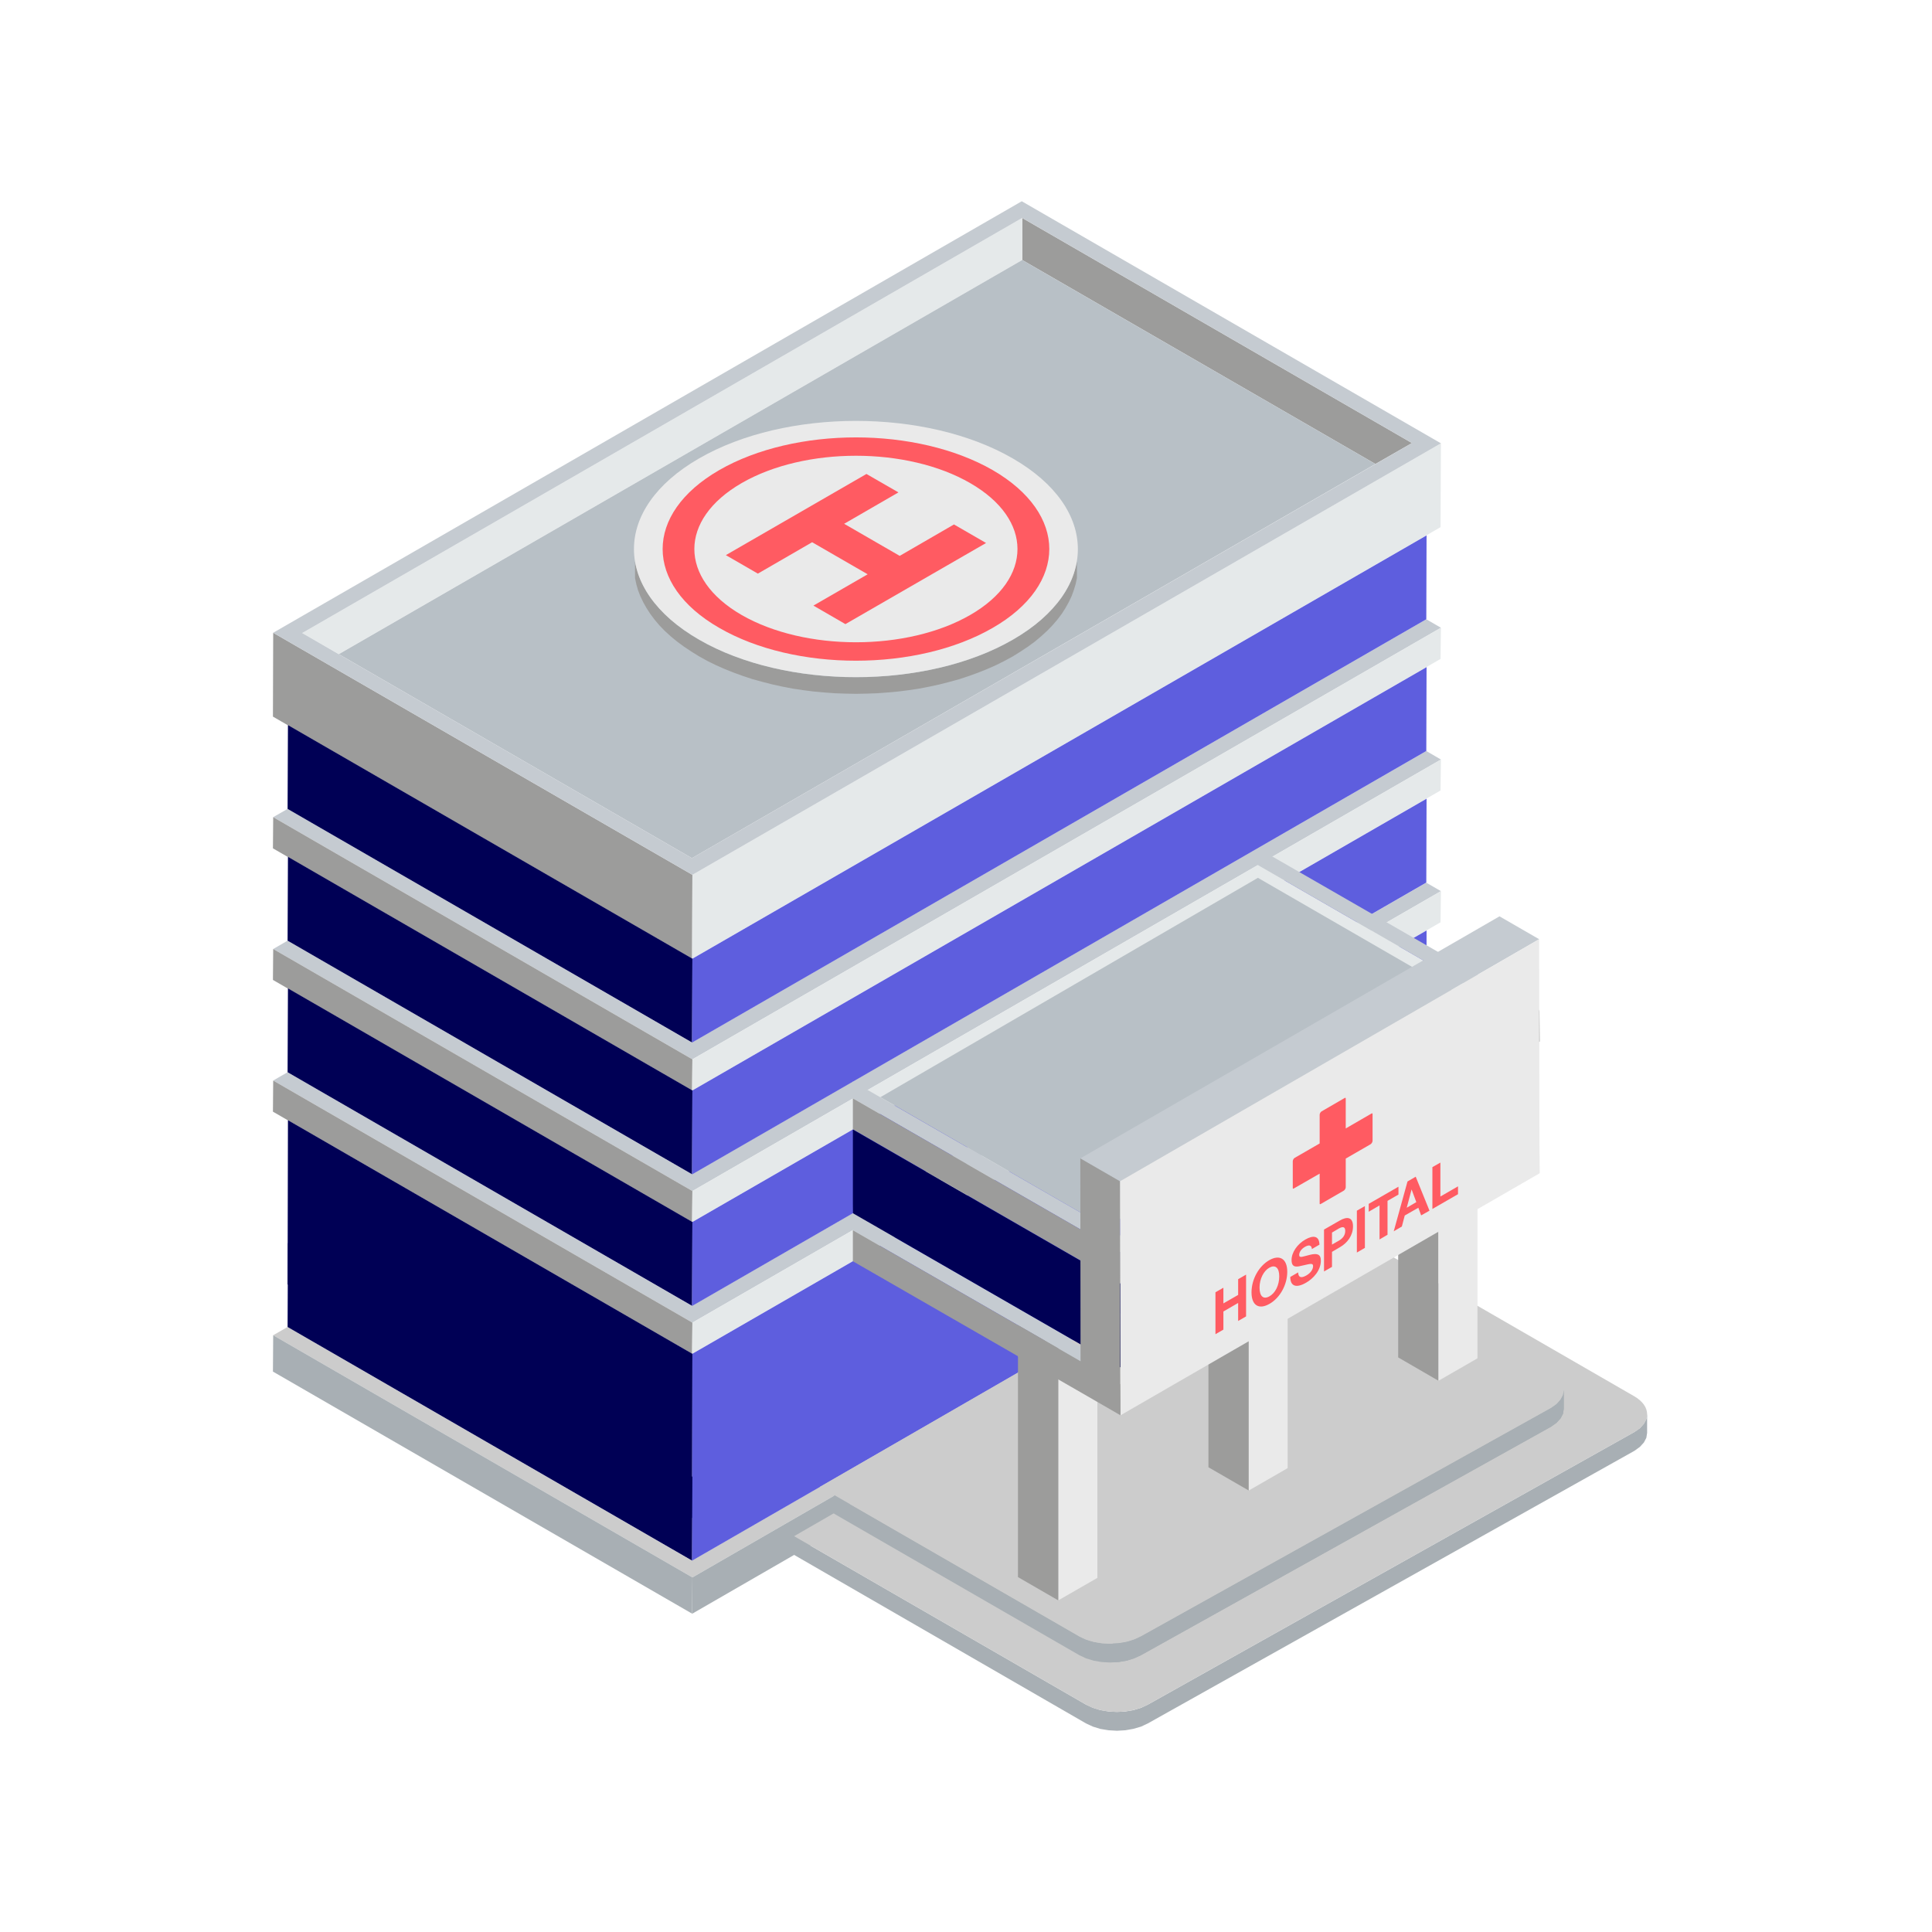
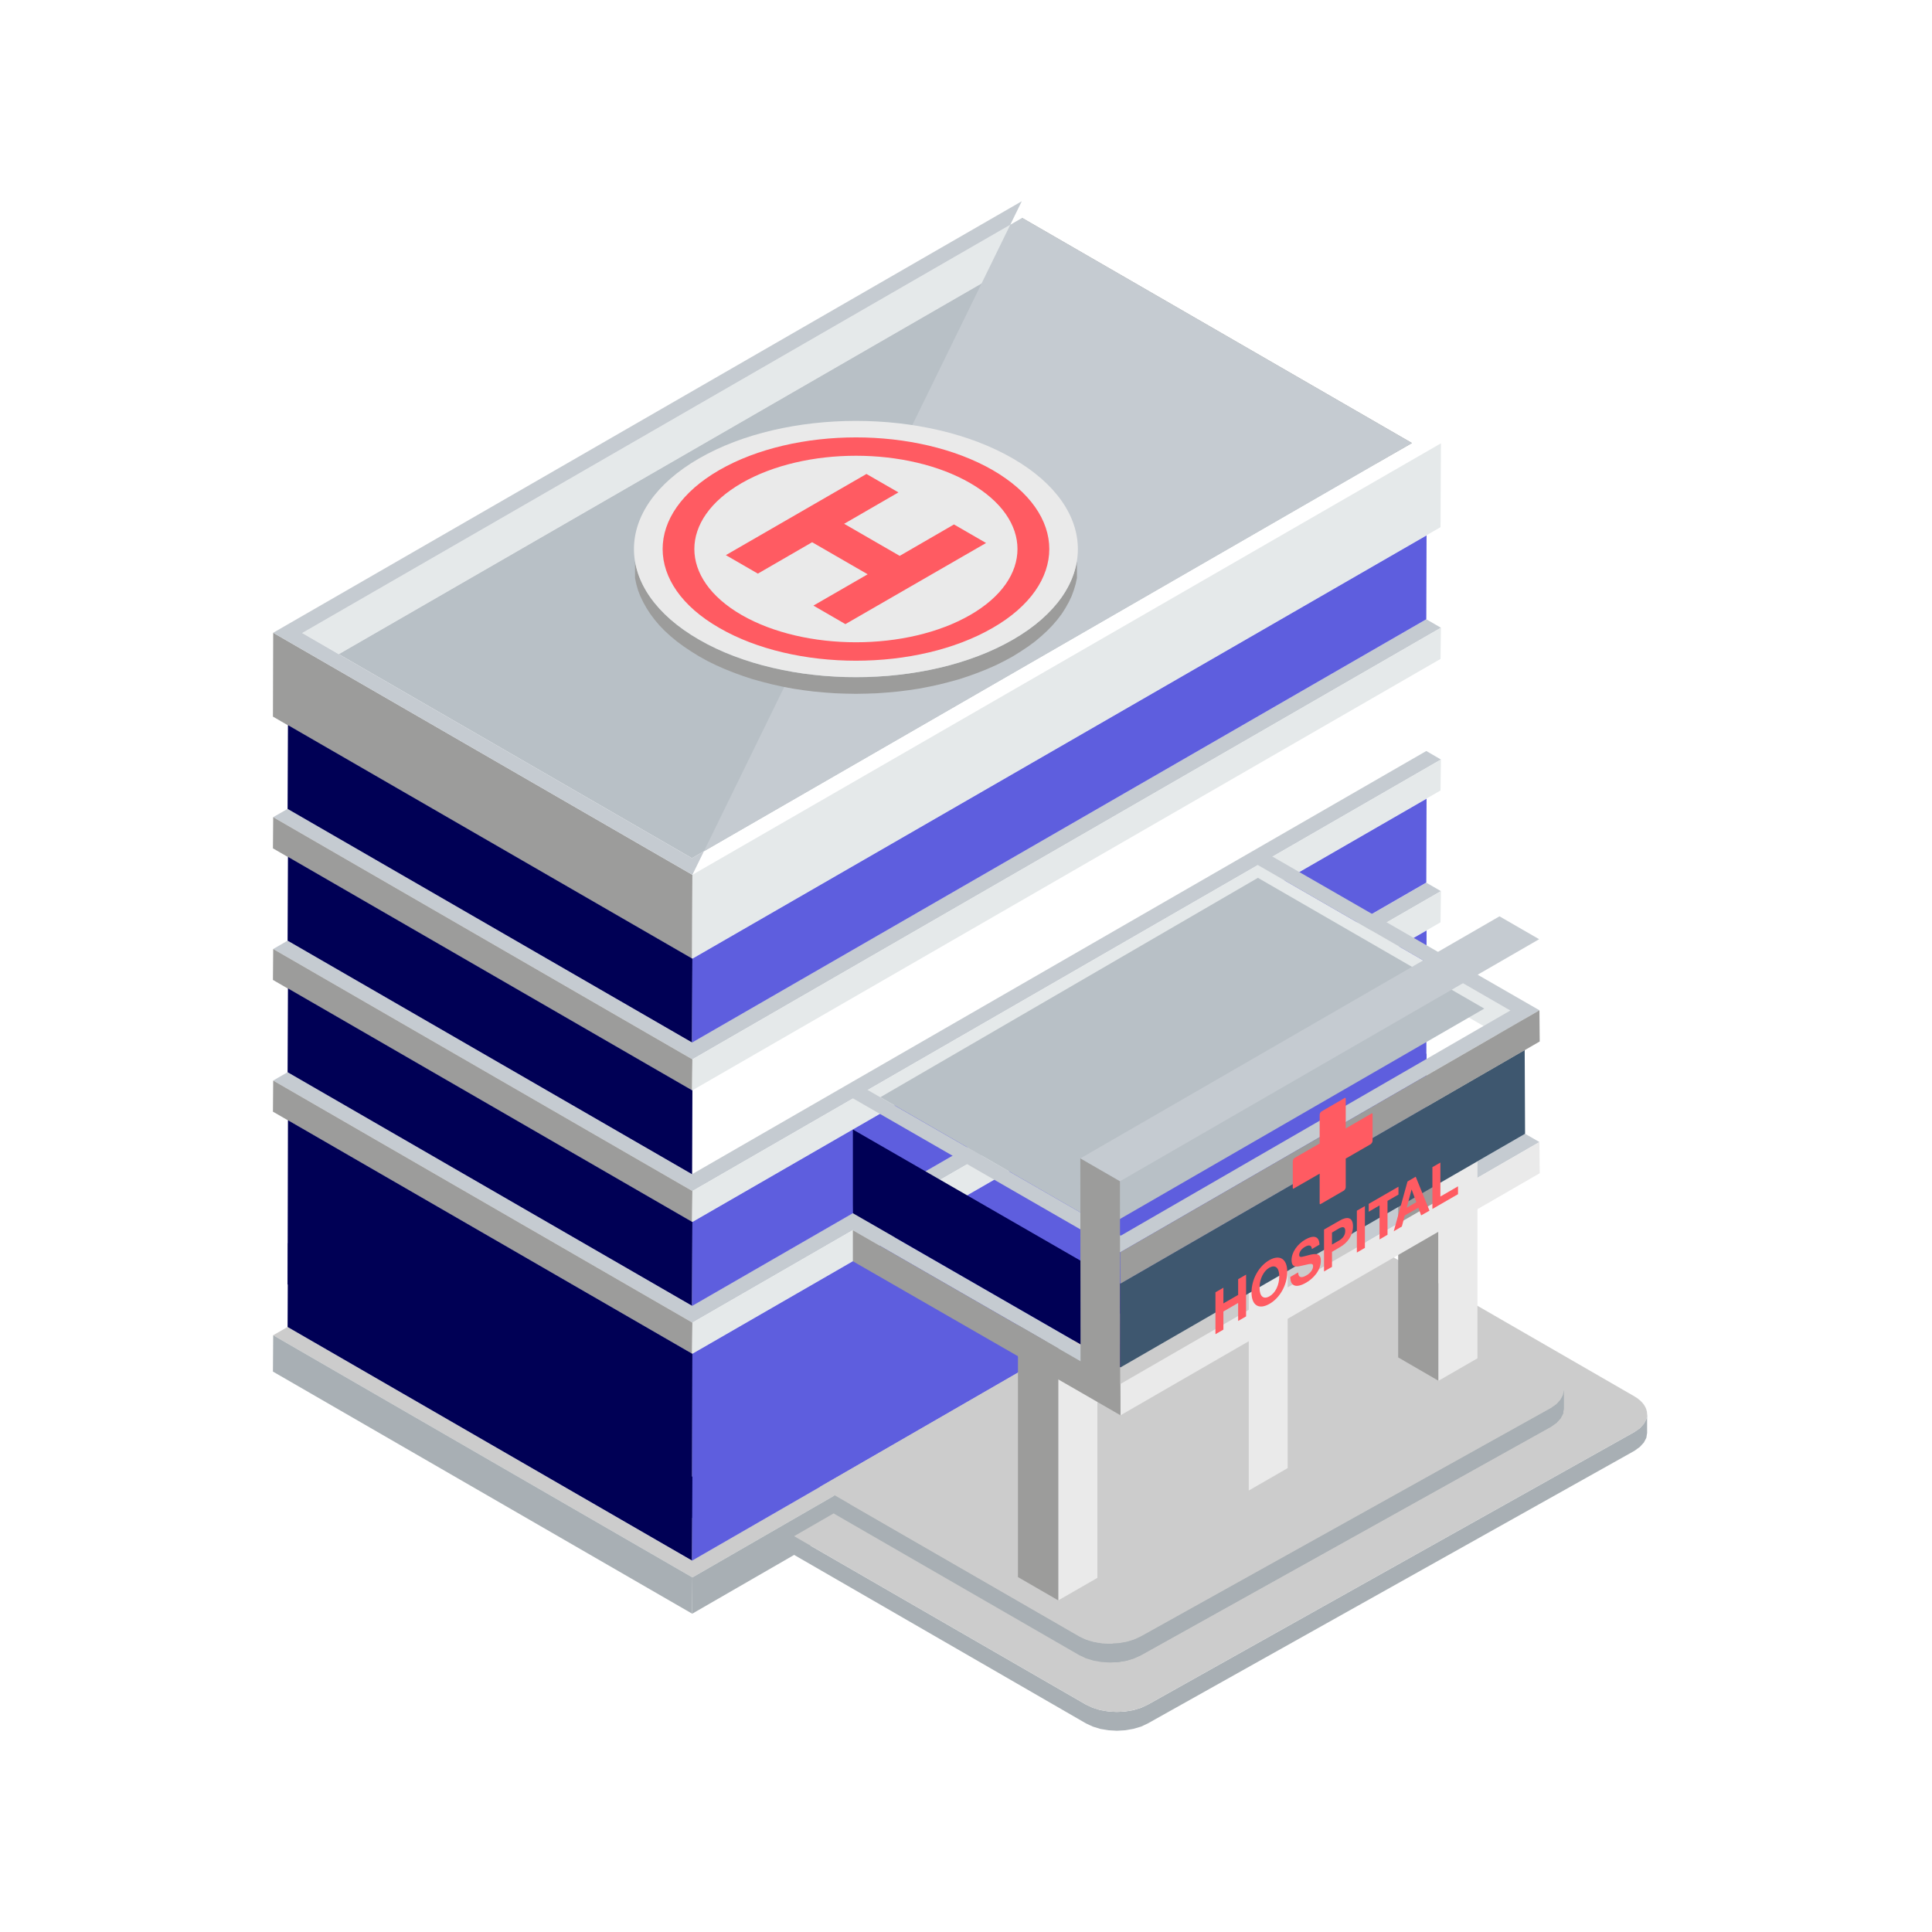
<svg xmlns="http://www.w3.org/2000/svg" width="96px" height="96px" viewBox="0 0 96 96" version="1.1">
  <title>Icon/isometric/mps/italia/convezioni_sanitarie</title>
  <g id="Icon/isometric/mps/italia/convezioni_sanitarie" stroke="none" stroke-width="1" fill="none" fill-rule="evenodd">
    <g id="Group" transform="translate(13.562, 10)">
      <polygon id="Fill-1" fill="#9C9C9B" points="-7.63833441e-14 25.608 20.829 37.637 20.843 33.47 0.013 21.441" />
      <polygon id="Fill-2" fill="#E5E9EA" points="20.829 37.636 20.843 33.469 58.037 12.029 58.017 16.195" />
      <polygon id="Fill-3" fill="#9C9C9B" points="37.231 2.919 54.782 13.055 56.597 12.015 37.231 0.83" />
      <polygon id="Fill-4" fill="#E5E9EA" points="1.455 21.456 3.271 22.501 37.232 2.918 37.232 0.829" />
      <polygon id="Fill-5" fill="#B8C0C6" points="20.819 32.642 3.272 22.506 37.231 2.92 54.782 13.055" />
-       <path d="M37.209,4.36983782e-13 L0.012,21.442 L20.842,33.47 L58.037,12.029 L37.209,4.36983782e-13 Z M1.454,21.456 L37.231,0.829 L56.597,12.015 L20.819,32.642 L1.454,21.456 Z" id="Fill-6" fill="#C5CBD1" />
+       <path d="M37.209,4.36983782e-13 L0.012,21.442 L20.842,33.47 L37.209,4.36983782e-13 Z M1.454,21.456 L37.231,0.829 L56.597,12.015 L20.819,32.642 L1.454,21.456 Z" id="Fill-6" fill="#C5CBD1" />
      <polygon id="Fill-7" fill="#C5CBD1" points="20.818 41.803 0.728 30.194 0.013 30.604 20.843 42.638 58.037 21.192 57.31 20.771" />
      <polygon id="Fill-8" fill="#000055" points="0.728 30.194 20.829 41.803 20.843 37.636 0.746 26.029" />
      <polygon id="Fill-9" fill="#5E5EDE" points="20.829 41.803 20.843 37.636 57.323 16.604 57.31 20.771" />
      <polygon id="Fill-10" fill="#9C9C9B" points="-7.63833441e-14 32.154 20.829 44.184 20.843 42.638 0.013 30.604" />
      <polygon id="Fill-11" fill="#E5E9EA" points="20.829 44.184 20.843 42.638 58.037 21.191 58.017 22.742" />
      <polygon id="Fill-12" fill="#C5CBD1" points="20.818 48.35 0.728 36.741 0.013 37.156 20.843 49.183 58.037 27.741 57.31 27.317" />
      <polygon id="Fill-13" fill="#000055" points="0.728 36.741 20.829 48.35 20.843 44.184 0.746 32.575" />
-       <polygon id="Fill-14" fill="#5E5EDE" points="20.829 48.354 20.843 44.183 57.323 23.15 57.31 27.317" />
      <polygon id="Fill-15" fill="#9C9C9B" points="-7.63833441e-14 38.692 20.829 50.72 20.843 49.182 0.013 37.155" />
      <polygon id="Fill-16" fill="#E5E9EA" points="20.829 50.72 20.843 49.183 58.037 27.741 58.017 29.278" />
      <polygon id="Fill-17" fill="#C5CBD1" points="20.818 54.887 0.728 43.278 0.013 43.691 20.843 55.722 58.037 34.28 57.31 33.86" />
      <polygon id="Fill-18" fill="#000055" points="0.728 43.278 20.829 54.887 20.843 50.72 0.746 39.111" />
      <polygon id="Fill-19" fill="#5E5EDE" points="20.829 54.892 20.843 50.719 57.323 29.687 57.31 33.854" />
      <polygon id="Fill-20" fill="#9C9C9B" points="-7.63833441e-14 45.238 20.829 57.266 20.843 55.721 0.013 43.691" />
      <polygon id="Fill-21" fill="#E5E9EA" points="20.829 57.266 20.843 55.721 58.037 34.281 58.017 35.829" />
      <polygon id="Fill-22" fill="#000055" points="0.728 53.818 20.829 65.427 20.843 57.27 0.746 45.662" />
      <polygon id="Fill-23" fill="#5E5EDE" points="20.829 65.427 20.843 57.266 57.323 36.234 57.31 44.395" />
      <polygon id="Fill-24" fill="#CCCCCC" points="20.818 67.547 0.728 55.937 0.013 56.347 20.843 68.38 58.037 46.933 57.31 46.517" />
      <polygon id="Fill-25" fill="#000055" points="0.728 55.937 20.829 67.547 20.843 63.382 0.746 51.77" />
      <polygon id="Fill-26" fill="#5E5EDE" points="20.829 67.547 20.843 63.381 57.323 42.349 57.31 46.516" />
      <polygon id="Fill-27" fill="#E5E9EA" points="62.242 42.183 62.223 40.637 48.943 32.984 48.943 34.525" />
      <polygon id="Fill-28" fill="#A8AFB4" points="-7.63833441e-14 58.153 20.829 70.182 20.843 68.38 0.013 56.347" />
      <polygon id="Fill-29" fill="#A8AFB4" points="20.829 70.187 20.843 68.381 58.037 46.933 58.017 48.744 27.877 66.121" />
      <polygon id="Fill-30" fill="#9C9C9B" points="39.95 17.891 39.95 18.721 39.886 19.022 39.794 19.327 39.684 19.627 39.545 19.919 39.381 20.212 39.193 20.507 38.976 20.792 38.735 21.071 38.469 21.346 38.18 21.61 37.868 21.873 37.526 22.125 37.158 22.37 36.77 22.612 36.355 22.838 35.931 23.05 35.493 23.243 35.039 23.425 34.573 23.594 34.1 23.75 33.614 23.883 33.123 24.009 32.616 24.119 32.111 24.216 31.596 24.294 31.074 24.36 30.555 24.408 30.026 24.447 29.5 24.466 28.97 24.476 28.442 24.466 27.916 24.447 27.386 24.408 26.865 24.36 26.346 24.294 25.829 24.216 25.32 24.119 24.819 24.009 24.327 23.883 23.841 23.75 23.369 23.594 22.902 23.425 22.447 23.243 22.009 23.05 21.58 22.838 21.172 22.612 20.781 22.37 20.415 22.125 20.073 21.873 19.755 21.61 19.467 21.346 19.201 21.071 18.965 20.792 18.748 20.501 18.561 20.212 18.397 19.919 18.257 19.627 18.141 19.327 18.055 19.022 17.992 18.721 17.992 17.891 18.055 18.196 18.141 18.499 18.257 18.797 18.397 19.096 18.561 19.39 18.748 19.679 18.965 19.963 19.201 20.241 19.467 20.516 19.755 20.786 20.073 21.047 20.415 21.302 20.781 21.548 21.172 21.782 21.58 22.01 22.009 22.22 22.447 22.42 22.902 22.599 23.369 22.766 23.841 22.92 24.327 23.061 24.819 23.181 25.32 23.292 25.829 23.386 26.346 23.469 26.865 23.531 27.386 23.586 27.916 23.618 28.442 23.644 28.97 23.648 29.5 23.644 30.026 23.618 30.555 23.586 31.074 23.531 31.596 23.465 32.111 23.386 32.616 23.292 33.123 23.181 33.614 23.061 34.1 22.92 34.573 22.766 35.039 22.599 35.493 22.42 35.931 22.22 36.355 22.01 36.77 21.782 37.158 21.548 37.526 21.302 37.868 21.047 38.18 20.786 38.469 20.516 38.735 20.241 38.976 19.963 39.193 19.679 39.381 19.39 39.545 19.096 39.684 18.797 39.794 18.499 39.886 18.196" />
      <path d="M21.171,12.781 C25.477,10.294 32.458,10.29 36.764,12.781 C41.071,15.265 41.076,19.298 36.77,21.782 C32.464,24.269 25.477,24.269 21.171,21.782 C16.859,19.298 16.864,15.265 21.171,12.781" id="Fill-31" fill="#EAEAEA" />
      <polygon id="Fill-33" fill="#FF5B62" points="29.491 13.551 31.081 14.467 28.383 16.027 31.144 17.621 33.84 16.06 35.435 16.981 28.446 21.012 26.856 20.092 29.552 18.536 26.793 16.943 24.096 18.503 22.505 17.584" />
      <path d="M28.97,22.83 C26.51,22.83 24.051,22.285 22.179,21.2 C20.299,20.123 19.364,18.699 19.364,17.279 C19.364,15.864 20.299,14.442 22.179,13.358 C24.051,12.28 26.51,11.734 28.97,11.734 C31.427,11.734 33.885,12.28 35.763,13.358 C37.636,14.442 38.577,15.864 38.577,17.279 C38.577,18.699 37.636,20.123 35.763,21.2 C33.885,22.285 31.427,22.83 28.97,22.83 M23.29,20.559 C24.862,21.462 26.913,21.914 28.97,21.914 C31.023,21.914 33.079,21.462 34.645,20.559 C36.216,19.655 36.996,18.469 36.996,17.279 C36.996,16.094 36.216,14.909 34.645,14.004 C33.079,13.099 31.023,12.646 28.97,12.646 C26.913,12.646 24.862,13.099 23.29,14.004 C21.725,14.909 20.94,16.094 20.94,17.279 C20.94,18.469 21.725,19.655 23.29,20.559" id="Fill-35" fill="#FF5B62" />
      <polygon id="Fill-37" fill="#B8C0C6" points="41.389 50.975 60.191 40.117 48.943 33.619 30.184 44.519" />
      <polygon id="Fill-39" fill="#C5CBD1" points="42.102 58.775 62.932 46.747 62.217 46.337 42.127 57.946 28.821 50.288 28.816 50.335 28.816 51.13" />
      <polygon id="Fill-41" fill="#C5CBD1" points="42.102 52.227 62.932 40.199 62.217 39.789 42.127 51.4 28.821 43.741 28.816 43.741 28.816 44.574" />
-       <polygon id="Fill-43" fill="#9C9C9B" points="42.116 53.779 42.102 52.227 28.817 44.578 28.817 46.115" />
      <polygon id="Fill-45" fill="#C5CBD1" points="62.194 40.624 62.218 39.79 49.174 32.28 48.447 32.699" />
      <polygon id="Fill-47" fill="#A8AFB4" points="25.897 67.262 40.401 75.635 40.743 75.794 41.118 75.91 41.524 75.976 41.938 76 42.357 75.976 42.756 75.905 43.138 75.794 43.475 75.635 67.653 62.09 67.927 61.892 68.124 61.674 68.244 61.444 68.282 61.201 68.282 60.267 68.244 60.509 68.124 60.739 67.927 60.961 67.653 61.154 43.475 74.701 43.138 74.859 42.756 74.975 42.357 75.042 41.938 75.065 41.524 75.042 41.118 74.975 40.743 74.859 40.401 74.701 25.897 66.332" />
      <path d="M43.475,74.7 L67.653,61.155 C68.5,60.676 68.49,59.869 67.647,59.382 L52.805,50.817 L25.897,66.332 L40.401,74.7 C41.25,75.186 42.627,75.177 43.475,74.7" id="Fill-49" fill="#CCCCCC" />
      <polygon id="Fill-51" fill="#A8AFB4" points="27.876 65.211 40.065 72.243 40.401 72.402 40.782 72.518 41.181 72.586 41.602 72.609 42.016 72.586 42.42 72.518 42.795 72.402 43.138 72.243 63.505 60.894 63.783 60.697 63.981 60.48 64.104 60.248 64.14 60.007 64.14 59.073 64.104 59.314 63.981 59.545 63.783 59.767 63.505 59.964 43.138 71.309 42.795 71.468 42.42 71.583 42.016 71.652 41.602 71.674 41.181 71.652 40.782 71.583 40.401 71.468 40.065 71.309 27.924 64.305 27.876 64.334" />
      <path d="M43.138,71.308 L63.504,59.964 C64.357,59.487 64.348,58.672 63.504,58.186 L50.272,50.552 L27.182,63.879 L40.064,71.308 C40.907,71.795 42.284,71.784 43.138,71.308" id="Fill-53" fill="#CCCCCC" />
-       <polygon id="Fill-55" fill="#9C9C9B" points="48.488 64.064 46.485 62.907 46.485 51.954 48.488 53.108" />
      <polygon id="Fill-57" fill="#EAEAEA" points="48.488 53.109 50.42 51.996 50.42 62.951 48.488 64.064" />
      <polygon id="Fill-59" fill="#9C9C9B" points="57.916 58.61 55.913 57.449 55.913 46.476 57.916 47.633" />
      <polygon id="Fill-61" fill="#EAEAEA" points="57.916 47.633 59.853 46.52 59.853 57.494 57.916 58.61" />
      <polygon id="Fill-63" fill="#C5CBD1" points="39.023 58.547 37.02 57.391 38.936 56.259 40.966 57.431" />
      <polygon id="Fill-65" fill="#EAEAEA" points="39.023 58.547 40.966 57.431 40.966 68.404 39.023 69.522" />
      <polygon id="Fill-67" fill="#C5CBD1" points="42.087 48.697 62.917 36.669 60.947 35.532 40.118 47.561" />
      <polygon id="Fill-69" fill="#3E576F" points="42.116 57.945 62.218 46.338 62.199 42.171 42.102 53.779" />
      <polygon id="Fill-71" fill="#EAEAEA" points="42.116 60.325 62.946 48.297 62.932 46.746 42.102 58.774" />
      <polygon id="Fill-73" fill="#9C9C9B" points="42.116 53.779 62.946 41.751 62.932 40.199 42.102 52.227" />
-       <polygon id="Fill-75" fill="#EAEAEA" points="42.102 59.549 62.932 47.521 62.917 36.669 42.087 48.697" />
      <polygon id="Fill-147" fill="#9C9C9B" points="39.023 69.522 37.02 68.365 37.02 55.841 39.023 56.997" />
      <path d="M42.102,58.775 L28.816,51.13 L28.816,52.671 L40.112,59.169 L42.116,60.326 C42.116,59.8 42.108,59.295 42.102,58.775" id="Fill-149" fill="#9C9C9B" />
      <polygon id="Fill-151" fill="#A8AFB4" points="41.73 72.599 42.016 72.586 42.42 72.518 42.795 72.402 43.138 72.243 63.505 60.895 63.783 60.698 63.981 60.479 64.104 60.249 64.14 60.007 64.14 59.072 64.104 59.313 63.981 59.545 63.783 59.767 63.505 59.964 43.138 71.308 42.795 71.467 42.42 71.584 42.016 71.651 41.73 71.665" />
      <polygon id="Fill-153" fill="#000055" points="42.116 57.945 42.102 53.779 28.817 46.125 28.817 49.785 28.822 50.287" />
      <polygon id="Fill-155" fill="#9C9C9B" points="42.102 60.259 42.087 48.698 40.118 47.561 40.131 59.14" />
      <path d="M58.886,48.948 L58.01,49.455 L58.01,47.768 L57.613,47.994 L57.613,50.073 L58.886,49.338 L58.886,48.948 Z M56.814,49.733 L56.579,49.102 L56.338,50.012 L56.814,49.733 Z M56.784,48.47 L57.469,50.158 L57.054,50.392 L56.915,50.012 L56.239,50.398 L56.095,50.946 L55.692,51.183 L56.376,48.707 L56.784,48.47 Z M55.927,48.967 L54.449,49.819 L54.449,50.21 L54.987,49.896 L54.987,51.587 L55.383,51.355 L55.383,49.67 L55.927,49.357 L55.927,48.967 Z M54.259,49.93 L53.86,50.158 L53.86,52.238 L54.259,52.007 L54.259,49.93 Z M52.624,51.245 L52.975,51.038 C53.152,50.943 53.282,50.943 53.282,51.164 C53.282,51.395 53.138,51.545 52.975,51.642 L52.624,51.843 L52.624,51.245 Z M52.228,51.096 L52.228,53.178 L52.624,52.951 L52.624,52.204 L53.027,51.967 C53.388,51.76 53.668,51.39 53.668,50.938 C53.668,50.478 53.383,50.431 53.008,50.649 L52.228,51.096 Z M52.001,51.846 C51.991,51.39 51.679,51.376 51.307,51.587 C50.898,51.818 50.615,52.232 50.615,52.608 C50.615,53.033 50.904,52.946 51.187,52.878 C51.552,52.796 51.684,52.749 51.684,52.913 C51.684,53.085 51.547,53.269 51.345,53.379 C51.114,53.509 50.951,53.501 50.942,53.225 L50.551,53.451 C50.551,53.919 50.849,54.016 51.332,53.739 C51.689,53.537 52.07,53.132 52.07,52.642 C52.07,52.295 51.857,52.276 51.544,52.347 C51.192,52.429 50.994,52.536 50.994,52.358 C50.994,52.209 51.11,52.051 51.285,51.953 C51.487,51.838 51.61,51.872 51.626,52.064 L52.001,51.846 Z M49.514,52.989 C49.799,52.831 50.003,52.98 50.003,53.419 C50.003,53.86 49.809,54.251 49.514,54.415 C49.221,54.579 49.024,54.424 49.024,53.98 C49.024,53.548 49.232,53.143 49.514,52.989 L49.514,52.989 Z M49.514,52.613 C48.995,52.907 48.625,53.558 48.625,54.217 C48.625,54.867 48.991,55.089 49.514,54.79 C50.036,54.498 50.401,53.841 50.401,53.195 C50.401,52.547 50.027,52.325 49.514,52.613 L49.514,52.613 Z M48.355,53.335 L47.961,53.563 L47.961,54.344 L47.228,54.765 L47.228,53.986 L46.833,54.213 L46.833,56.295 L47.228,56.068 L47.228,55.167 L47.961,54.743 L47.961,55.638 L48.355,55.411 L48.355,53.335 Z" id="Fill-137" fill="#FF5B62" />
      <path d="M53.206,49.165 C53.259,49.136 53.307,49.053 53.307,48.995 L53.307,47.569 L54.541,46.857 C54.593,46.823 54.64,46.747 54.64,46.684 L54.64,45.359 C54.64,45.322 54.621,45.311 54.588,45.33 L53.307,46.072 L53.307,44.593 C53.307,44.549 53.288,44.539 53.253,44.559 L52.106,45.224 C52.054,45.253 52.011,45.334 52.011,45.392 L52.011,46.818 L50.773,47.532 C50.719,47.56 50.675,47.642 50.675,47.705 L50.675,49.024 C50.675,49.068 50.691,49.079 50.73,49.053 L52.011,48.317 L52.011,49.795 C52.011,49.838 52.025,49.847 52.065,49.825 L53.206,49.165 Z" id="Fill-145" fill="#FF5B62" />
    </g>
  </g>
</svg>